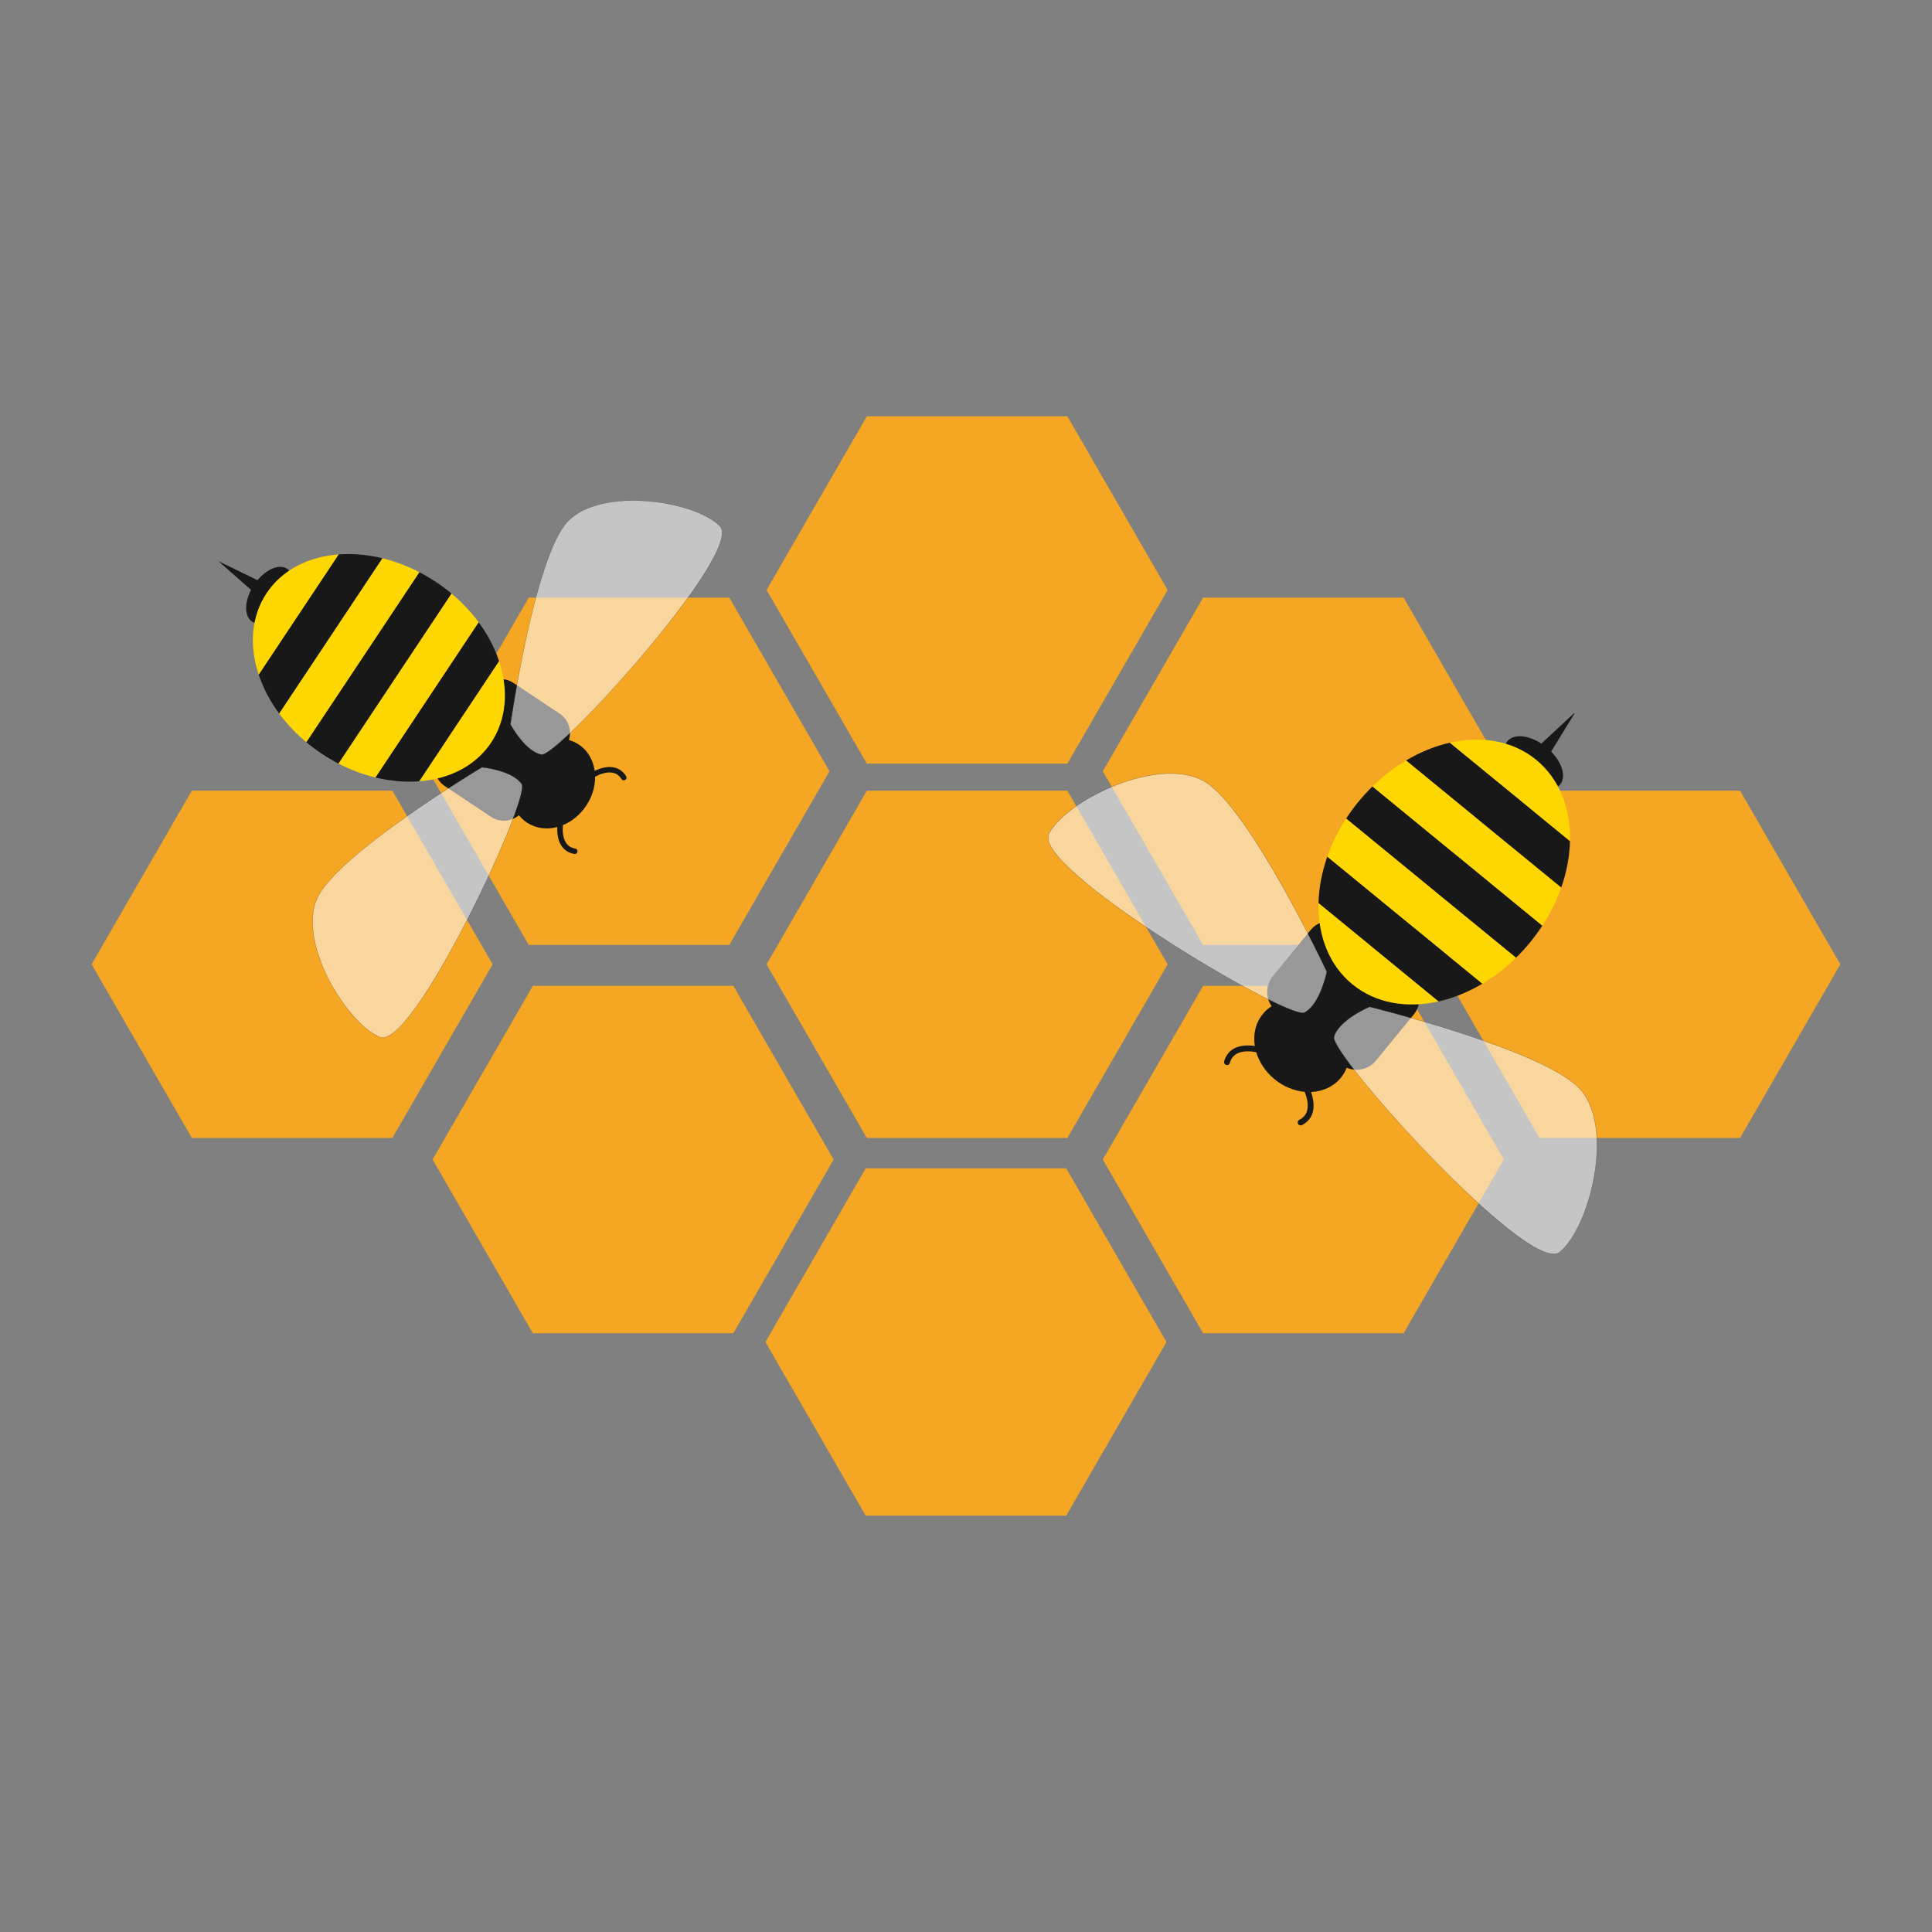
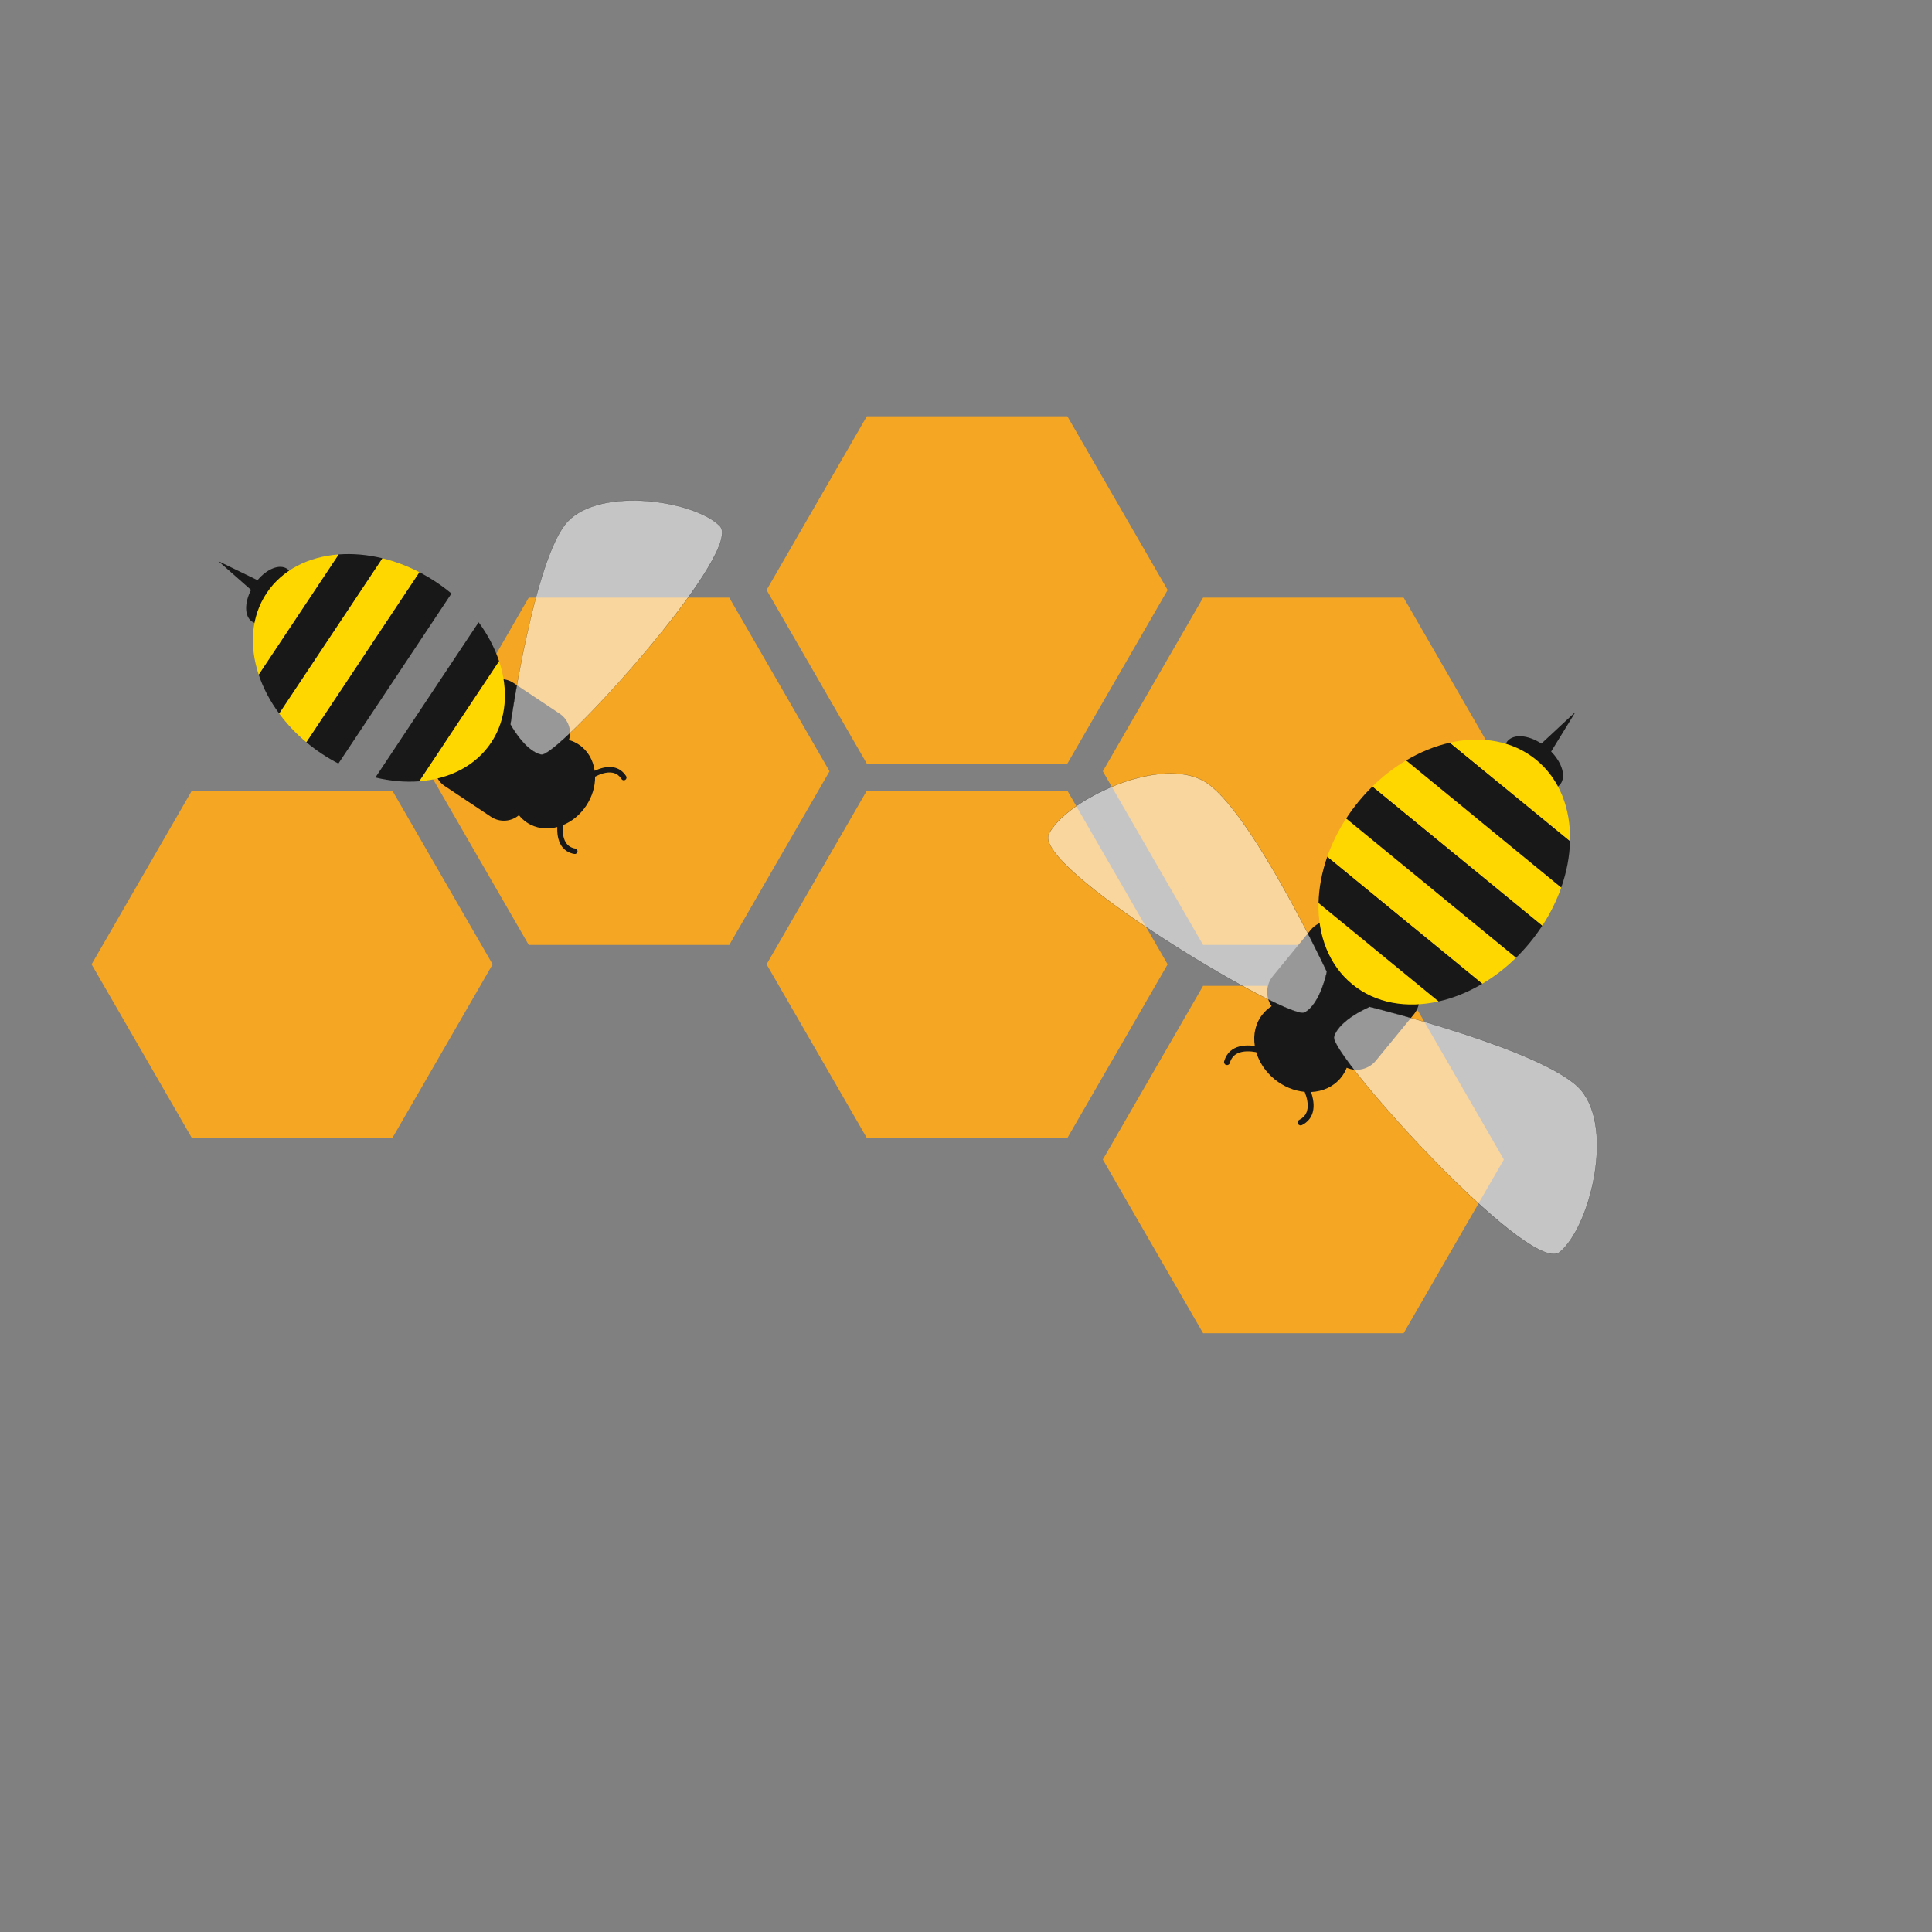
<svg xmlns="http://www.w3.org/2000/svg" version="1.0" preserveAspectRatio="xMidYMid meet" height="500" viewBox="0 0 375 375" zoomAndPan="magnify" width="500">
  <rect x="0" y="0" width="375" height="375" fill="#808080" stroke="none" />
  <defs>
    <filter id="1ceb1e7f17" height="100%" width="100%" y="0%" x="0%">
      <feColorMatrix color-interpolation-filters="sRGB" values="0 0 0 0 1 0 0 0 0 1 0 0 0 0 1 0 0 0 1 0" />
    </filter>
    <clipPath id="a9b17e18b4">
      <path clip-rule="nonzero" d="M 83.168 115.918 L 161.012 115.918 L 161.012 183.414 L 83.168 183.414 Z M 83.168 115.918" />
    </clipPath>
    <clipPath id="1329cc2ecc">
      <path clip-rule="nonzero" d="M 102.629 183.414 L 141.551 183.414 L 161.012 149.703 L 141.551 115.996 L 102.629 115.996 L 83.168 149.703 Z M 102.629 183.414" />
    </clipPath>
    <clipPath id="ef6d004e23">
      <path clip-rule="nonzero" d="M 0.168 0.922 L 78.012 0.922 L 78.012 68.414 L 0.168 68.414 Z M 0.168 0.922" />
    </clipPath>
    <clipPath id="7eb18eecc9">
      <path clip-rule="nonzero" d="M 19.629 68.414 L 58.551 68.414 L 78.012 34.703 L 58.551 0.996 L 19.629 0.996 L 0.168 34.703 Z M 19.629 68.414" />
    </clipPath>
    <clipPath id="fa0bf19a61">
      <rect height="69" y="0" width="79" x="0" />
    </clipPath>
    <clipPath id="ab7968a1c8">
      <path clip-rule="nonzero" d="M 83.965 191.281 L 161.809 191.281 L 161.809 258.777 L 83.965 258.777 Z M 83.965 191.281" />
    </clipPath>
    <clipPath id="d6afa9e0df">
      <path clip-rule="nonzero" d="M 103.426 258.777 L 142.348 258.777 L 161.809 225.066 L 142.348 191.355 L 103.426 191.355 L 83.965 225.066 Z M 103.426 258.777" />
    </clipPath>
    <clipPath id="e58a6750f0">
      <path clip-rule="nonzero" d="M 0.965 0.281 L 78.809 0.281 L 78.809 67.777 L 0.965 67.777 Z M 0.965 0.281" />
    </clipPath>
    <clipPath id="6320fde567">
-       <path clip-rule="nonzero" d="M 20.426 67.777 L 59.348 67.777 L 78.809 34.066 L 59.348 0.355 L 20.426 0.355 L 0.965 34.066 Z M 20.426 67.777" />
-     </clipPath>
+       </clipPath>
    <clipPath id="672ad4a238">
      <rect height="68" y="0" width="79" x="0" />
    </clipPath>
    <clipPath id="502e323505">
      <path clip-rule="nonzero" d="M 148.793 153.387 L 226.637 153.387 L 226.637 220.883 L 148.793 220.883 Z M 148.793 153.387" />
    </clipPath>
    <clipPath id="4b2ad4c333">
      <path clip-rule="nonzero" d="M 168.254 220.883 L 207.176 220.883 L 226.637 187.176 L 207.176 153.465 L 168.254 153.465 L 148.793 187.176 Z M 168.254 220.883" />
    </clipPath>
    <clipPath id="c236cd8794">
      <path clip-rule="nonzero" d="M 0.793 0.387 L 78.637 0.387 L 78.637 67.883 L 0.793 67.883 Z M 0.793 0.387" />
    </clipPath>
    <clipPath id="8f275f9f09">
      <path clip-rule="nonzero" d="M 20.254 67.883 L 59.176 67.883 L 78.637 34.176 L 59.176 0.465 L 20.254 0.465 L 0.793 34.176 Z M 20.254 67.883" />
    </clipPath>
    <clipPath id="a6b1660332">
      <rect height="68" y="0" width="79" x="0" />
    </clipPath>
    <clipPath id="aff198028a">
      <path clip-rule="nonzero" d="M 279.363 153.387 L 357.207 153.387 L 357.207 220.883 L 279.363 220.883 Z M 279.363 153.387" />
    </clipPath>
    <clipPath id="032e67bad6">
      <path clip-rule="nonzero" d="M 298.824 220.883 L 337.746 220.883 L 357.207 187.176 L 337.746 153.465 L 298.824 153.465 L 279.363 187.176 Z M 298.824 220.883" />
    </clipPath>
    <clipPath id="1495a0396d">
      <path clip-rule="nonzero" d="M 0.363 0.387 L 78.207 0.387 L 78.207 67.883 L 0.363 67.883 Z M 0.363 0.387" />
    </clipPath>
    <clipPath id="3fe53b27e9">
      <path clip-rule="nonzero" d="M 19.824 67.883 L 58.746 67.883 L 78.207 34.176 L 58.746 0.465 L 19.824 0.465 L 0.363 34.176 Z M 19.824 67.883" />
    </clipPath>
    <clipPath id="e210c7b6b5">
      <rect height="68" y="0" width="79" x="0" />
    </clipPath>
    <clipPath id="3cb922d2f4">
      <path clip-rule="nonzero" d="M 214.059 115.918 L 291.902 115.918 L 291.902 183.414 L 214.059 183.414 Z M 214.059 115.918" />
    </clipPath>
    <clipPath id="bdfea61efb">
      <path clip-rule="nonzero" d="M 233.52 183.414 L 272.441 183.414 L 291.902 149.703 L 272.441 115.996 L 233.52 115.996 L 214.059 149.703 Z M 233.52 183.414" />
    </clipPath>
    <clipPath id="5f8c5b7ace">
      <path clip-rule="nonzero" d="M 0.059 0.922 L 77.902 0.922 L 77.902 68.414 L 0.059 68.414 Z M 0.059 0.922" />
    </clipPath>
    <clipPath id="e451060d0a">
      <path clip-rule="nonzero" d="M 19.52 68.414 L 58.441 68.414 L 77.902 34.703 L 58.441 0.996 L 19.52 0.996 L 0.059 34.703 Z M 19.52 68.414" />
    </clipPath>
    <clipPath id="16354f725d">
      <rect height="69" y="0" width="78" x="0" />
    </clipPath>
    <clipPath id="eedd21ec40">
      <path clip-rule="nonzero" d="M 214.059 191.281 L 291.902 191.281 L 291.902 258.777 L 214.059 258.777 Z M 214.059 191.281" />
    </clipPath>
    <clipPath id="14cef0dbfa">
      <path clip-rule="nonzero" d="M 233.52 258.777 L 272.441 258.777 L 291.902 225.066 L 272.441 191.355 L 233.52 191.355 L 214.059 225.066 Z M 233.52 258.777" />
    </clipPath>
    <clipPath id="3e5c9f4f7e">
      <path clip-rule="nonzero" d="M 0.059 0.281 L 77.902 0.281 L 77.902 67.777 L 0.059 67.777 Z M 0.059 0.281" />
    </clipPath>
    <clipPath id="04e3755c97">
      <path clip-rule="nonzero" d="M 19.52 67.777 L 58.441 67.777 L 77.902 34.066 L 58.441 0.355 L 19.52 0.355 L 0.059 34.066 Z M 19.52 67.777" />
    </clipPath>
    <clipPath id="cb57571132">
      <rect height="68" y="0" width="78" x="0" />
    </clipPath>
    <clipPath id="644c712722">
      <path clip-rule="nonzero" d="M 292 138.426 L 306 138.426 L 306 154 L 292 154 Z M 292 138.426" />
    </clipPath>
    <clipPath id="d980f8027c">
      <path clip-rule="nonzero" d="M 258 195 L 311 195 L 311 243.426 L 258 243.426 Z M 258 195" />
    </clipPath>
    <mask id="29f85e3dd0">
      <g filter="url(#1ceb1e7f17)">
        <rect fill-opacity="0.57" height="450" y="-37.5" fill="#000000" width="450" x="-37.5" />
      </g>
    </mask>
    <clipPath id="39a3311c8c">
      <path clip-rule="nonzero" d="M 0.719 0.121 L 52 0.121 L 52 48.426 L 0.719 48.426 Z M 0.719 0.121" />
    </clipPath>
    <clipPath id="988ab86500">
      <path clip-rule="nonzero" d="M 0.719 0.121 L 52.078 0.121 L 52.078 48.426 L 0.719 48.426 Z M 0.719 0.121" />
    </clipPath>
    <clipPath id="65c8946497">
      <rect height="49" y="0" width="53" x="0" />
    </clipPath>
    <mask id="f3b12882ea">
      <g filter="url(#1ceb1e7f17)">
        <rect fill-opacity="0.57" height="450" y="-37.5" fill="#000000" width="450" x="-37.5" />
      </g>
    </mask>
    <clipPath id="a10e8b4f97">
      <path clip-rule="nonzero" d="M 0.281 0 L 54.762 0 L 54.762 46.801 L 0.281 46.801 Z M 0.281 0" />
    </clipPath>
    <clipPath id="2d3814b227">
      <rect height="47" y="0" width="55" x="0" />
    </clipPath>
    <clipPath id="a407dc84d9">
      <path clip-rule="nonzero" d="M 148.793 80.727 L 226.637 80.727 L 226.637 148.223 L 148.793 148.223 Z M 148.793 80.727" />
    </clipPath>
    <clipPath id="35b5bf1270">
      <path clip-rule="nonzero" d="M 168.254 148.223 L 207.176 148.223 L 226.637 114.516 L 207.176 80.805 L 168.254 80.805 L 148.793 114.516 Z M 168.254 148.223" />
    </clipPath>
    <clipPath id="c4b412a763">
      <path clip-rule="nonzero" d="M 0.793 0.727 L 78.637 0.727 L 78.637 68.223 L 0.793 68.223 Z M 0.793 0.727" />
    </clipPath>
    <clipPath id="ce66234430">
      <path clip-rule="nonzero" d="M 20.254 68.223 L 59.176 68.223 L 78.637 34.516 L 59.176 0.805 L 20.254 0.805 L 0.793 34.516 Z M 20.254 68.223" />
    </clipPath>
    <clipPath id="dd91494010">
      <rect height="69" y="0" width="79" x="0" />
    </clipPath>
    <clipPath id="bcc971d4e9">
      <path clip-rule="nonzero" d="M 17.777 153.387 L 95.621 153.387 L 95.621 220.883 L 17.777 220.883 Z M 17.777 153.387" />
    </clipPath>
    <clipPath id="a7f1c2b32e">
      <path clip-rule="nonzero" d="M 37.238 220.883 L 76.16 220.883 L 95.621 187.176 L 76.16 153.465 L 37.238 153.465 L 17.777 187.176 Z M 37.238 220.883" />
    </clipPath>
    <clipPath id="edee9769a3">
      <path clip-rule="nonzero" d="M 0.777 0.387 L 78.621 0.387 L 78.621 67.883 L 0.777 67.883 Z M 0.777 0.387" />
    </clipPath>
    <clipPath id="8eb176e3df">
      <path clip-rule="nonzero" d="M 20.238 67.883 L 59.16 67.883 L 78.621 34.176 L 59.16 0.465 L 20.238 0.465 L 0.777 34.176 Z M 20.238 67.883" />
    </clipPath>
    <clipPath id="21d3a399cd">
      <rect height="68" y="0" width="79" x="0" />
    </clipPath>
    <clipPath id="cc57f8f602">
      <path clip-rule="nonzero" d="M 84 131 L 122 131 L 122 166 L 84 166 Z M 84 131" />
    </clipPath>
    <clipPath id="e8e58c5b8b">
      <path clip-rule="nonzero" d="M 139.09 92.211 L 149.535 196.691 L 51.773 206.465 L 41.324 101.984 Z M 139.09 92.211" />
    </clipPath>
    <clipPath id="2321e73ea8">
      <path clip-rule="nonzero" d="M 139.09 92.211 L 149.535 196.691 L 51.773 206.465 L 41.324 101.984 Z M 139.09 92.211" />
    </clipPath>
    <clipPath id="0d60fe70ac">
      <path clip-rule="nonzero" d="M 42 108 L 57 108 L 57 122 L 42 122 Z M 42 108" />
    </clipPath>
    <clipPath id="0db60cee55">
      <path clip-rule="nonzero" d="M 139.09 92.211 L 149.535 196.691 L 51.773 206.465 L 41.324 101.984 Z M 139.09 92.211" />
    </clipPath>
    <clipPath id="f306a6dbc4">
      <path clip-rule="nonzero" d="M 139.09 92.211 L 149.535 196.691 L 51.773 206.465 L 41.324 101.984 Z M 139.09 92.211" />
    </clipPath>
    <clipPath id="3f0d32323f">
      <path clip-rule="nonzero" d="M 81 128 L 98 128 L 98 152 L 81 152 Z M 81 128" />
    </clipPath>
    <clipPath id="f33b4b6457">
      <path clip-rule="nonzero" d="M 139.09 92.211 L 149.535 196.691 L 51.773 206.465 L 41.324 101.984 Z M 139.09 92.211" />
    </clipPath>
    <clipPath id="b761ff5bc3">
      <path clip-rule="nonzero" d="M 139.09 92.211 L 149.535 196.691 L 51.773 206.465 L 41.324 101.984 Z M 139.09 92.211" />
    </clipPath>
    <clipPath id="5bdaf6a57a">
      <path clip-rule="nonzero" d="M 72 120 L 97 120 L 97 152 L 72 152 Z M 72 120" />
    </clipPath>
    <clipPath id="89278cdbd2">
      <path clip-rule="nonzero" d="M 139.09 92.211 L 149.535 196.691 L 51.773 206.465 L 41.324 101.984 Z M 139.09 92.211" />
    </clipPath>
    <clipPath id="a5b45f8eec">
      <path clip-rule="nonzero" d="M 139.09 92.211 L 149.535 196.691 L 51.773 206.465 L 41.324 101.984 Z M 139.09 92.211" />
    </clipPath>
    <clipPath id="aa65a4f253">
-       <path clip-rule="nonzero" d="M 65 115 L 93 115 L 93 151 L 65 151 Z M 65 115" />
-     </clipPath>
+       </clipPath>
    <clipPath id="27678426b8">
      <path clip-rule="nonzero" d="M 139.09 92.211 L 149.535 196.691 L 51.773 206.465 L 41.324 101.984 Z M 139.09 92.211" />
    </clipPath>
    <clipPath id="467348a562">
      <path clip-rule="nonzero" d="M 139.09 92.211 L 149.535 196.691 L 51.773 206.465 L 41.324 101.984 Z M 139.09 92.211" />
    </clipPath>
    <clipPath id="53146ed8f2">
      <path clip-rule="nonzero" d="M 59 111 L 88 111 L 88 149 L 59 149 Z M 59 111" />
    </clipPath>
    <clipPath id="e704687a8c">
      <path clip-rule="nonzero" d="M 139.09 92.211 L 149.535 196.691 L 51.773 206.465 L 41.324 101.984 Z M 139.09 92.211" />
    </clipPath>
    <clipPath id="95f3b237c8">
      <path clip-rule="nonzero" d="M 139.09 92.211 L 149.535 196.691 L 51.773 206.465 L 41.324 101.984 Z M 139.09 92.211" />
    </clipPath>
    <clipPath id="5c647de304">
      <path clip-rule="nonzero" d="M 54 108 L 82 108 L 82 145 L 54 145 Z M 54 108" />
    </clipPath>
    <clipPath id="56fd361499">
      <path clip-rule="nonzero" d="M 139.09 92.211 L 149.535 196.691 L 51.773 206.465 L 41.324 101.984 Z M 139.09 92.211" />
    </clipPath>
    <clipPath id="8072e33440">
      <path clip-rule="nonzero" d="M 139.09 92.211 L 149.535 196.691 L 51.773 206.465 L 41.324 101.984 Z M 139.09 92.211" />
    </clipPath>
    <clipPath id="8dd30650c4">
      <path clip-rule="nonzero" d="M 50 107 L 75 107 L 75 139 L 50 139 Z M 50 107" />
    </clipPath>
    <clipPath id="655ded0462">
      <path clip-rule="nonzero" d="M 139.09 92.211 L 149.535 196.691 L 51.773 206.465 L 41.324 101.984 Z M 139.09 92.211" />
    </clipPath>
    <clipPath id="5ffaf89fd3">
      <path clip-rule="nonzero" d="M 139.09 92.211 L 149.535 196.691 L 51.773 206.465 L 41.324 101.984 Z M 139.09 92.211" />
    </clipPath>
    <clipPath id="fd5b006413">
      <path clip-rule="nonzero" d="M 49 107 L 66 107 L 66 131 L 49 131 Z M 49 107" />
    </clipPath>
    <clipPath id="ccf3bd6438">
      <path clip-rule="nonzero" d="M 139.09 92.211 L 149.535 196.691 L 51.773 206.465 L 41.324 101.984 Z M 139.09 92.211" />
    </clipPath>
    <clipPath id="c022180fda">
      <path clip-rule="nonzero" d="M 139.09 92.211 L 149.535 196.691 L 51.773 206.465 L 41.324 101.984 Z M 139.09 92.211" />
    </clipPath>
    <clipPath id="b1b13655ab">
      <path clip-rule="nonzero" d="M 94 95 L 145 95 L 145 148 L 94 148 Z M 94 95" />
    </clipPath>
    <clipPath id="f7ff7aefa6">
      <path clip-rule="nonzero" d="M 139.09 92.211 L 149.535 196.691 L 51.773 206.465 L 41.324 101.984 Z M 139.09 92.211" />
    </clipPath>
    <clipPath id="81c496a36c">
      <path clip-rule="nonzero" d="M 139.09 92.211 L 149.535 196.691 L 51.773 206.465 L 41.324 101.984 Z M 139.09 92.211" />
    </clipPath>
    <mask id="b48f85710a">
      <g filter="url(#1ceb1e7f17)">
        <rect fill-opacity="0.57" height="450" y="-37.5" fill="#000000" width="450" x="-37.5" />
      </g>
    </mask>
    <clipPath id="7a213e3588">
      <path clip-rule="nonzero" d="M 5 2 L 47 2 L 47 52 L 5 52 Z M 5 2" />
    </clipPath>
    <clipPath id="b469f6a8a9">
      <path clip-rule="nonzero" d="M 45.09 -2.789 L 55.535 101.691 L -42.227 111.465 L -52.676 6.984 Z M 45.09 -2.789" />
    </clipPath>
    <clipPath id="ea8bda9784">
      <path clip-rule="nonzero" d="M 45.09 -2.789 L 55.535 101.691 L -42.227 111.465 L -52.676 6.984 Z M 45.09 -2.789" />
    </clipPath>
    <clipPath id="ad4b4d5590">
      <rect height="53" y="0" width="51" x="0" />
    </clipPath>
    <clipPath id="1055df6e05">
-       <path clip-rule="nonzero" d="M 57 148 L 107 148 L 107 203 L 57 203 Z M 57 148" />
+       <path clip-rule="nonzero" d="M 57 148 L 107 148 L 107 203 Z M 57 148" />
    </clipPath>
    <clipPath id="b22d91e74e">
      <path clip-rule="nonzero" d="M 139.09 92.211 L 149.535 196.691 L 51.773 206.465 L 41.324 101.984 Z M 139.09 92.211" />
    </clipPath>
    <clipPath id="f8f9c9e3f4">
      <path clip-rule="nonzero" d="M 139.09 92.211 L 149.535 196.691 L 51.773 206.465 L 41.324 101.984 Z M 139.09 92.211" />
    </clipPath>
    <mask id="ea2f21dd8d">
      <g filter="url(#1ceb1e7f17)">
        <rect fill-opacity="0.57" height="450" y="-37.5" fill="#000000" width="450" x="-37.5" />
      </g>
    </mask>
    <clipPath id="c0169dec19">
      <path clip-rule="nonzero" d="M 3 0.078 L 45 0.078 L 45 54 L 3 54 Z M 3 0.078" />
    </clipPath>
    <clipPath id="2502a79860">
-       <path clip-rule="nonzero" d="M 82.09 -55.789 L 92.535 48.691 L -5.227 58.465 L -15.676 -46.016 Z M 82.09 -55.789" />
-     </clipPath>
+       </clipPath>
    <clipPath id="283349a518">
      <path clip-rule="nonzero" d="M 82.09 -55.789 L 92.535 48.691 L -5.227 58.465 L -15.676 -46.016 Z M 82.09 -55.789" />
    </clipPath>
    <clipPath id="b59969d5f3">
      <rect height="55" y="0" width="50" x="0" />
    </clipPath>
    <clipPath id="cdd548a7cc">
      <path clip-rule="nonzero" d="M 148.57 226.695 L 226.414 226.695 L 226.414 294.191 L 148.57 294.191 Z M 148.57 226.695" />
    </clipPath>
    <clipPath id="a7ff959af2">
      <path clip-rule="nonzero" d="M 168.031 294.191 L 206.953 294.191 L 226.414 260.484 L 206.953 226.773 L 168.031 226.773 L 148.57 260.484 Z M 168.031 294.191" />
    </clipPath>
    <clipPath id="48b8818a48">
      <path clip-rule="nonzero" d="M 0.57 0.695 L 78.414 0.695 L 78.414 68.191 L 0.57 68.191 Z M 0.57 0.695" />
    </clipPath>
    <clipPath id="06e45eddec">
      <path clip-rule="nonzero" d="M 20.031 68.191 L 58.953 68.191 L 78.414 34.484 L 58.953 0.773 L 20.031 0.773 L 0.57 34.484 Z M 20.031 68.191" />
    </clipPath>
    <clipPath id="7479ca441d">
-       <rect height="69" y="0" width="79" x="0" />
-     </clipPath>
+       </clipPath>
  </defs>
  <g clip-path="url(#a9b17e18b4)">
    <g clip-path="url(#1329cc2ecc)">
      <g transform="matrix(1, 0, 0, 1, 83, 115)">
        <g clip-path="url(#fa0bf19a61)">
          <g clip-path="url(#ef6d004e23)">
            <g clip-path="url(#7eb18eecc9)">
              <path fill-rule="nonzero" fill-opacity="1" d="M 78.012 68.414 L 0.168 68.414 L 0.168 0.918 L 78.012 0.918 Z M 78.012 68.414" fill="#f5a623" />
            </g>
          </g>
        </g>
      </g>
    </g>
  </g>
  <g clip-path="url(#ab7968a1c8)">
    <g clip-path="url(#d6afa9e0df)">
      <g transform="matrix(1, 0, 0, 1, 83, 191)">
        <g clip-path="url(#672ad4a238)">
          <g clip-path="url(#e58a6750f0)">
            <g clip-path="url(#6320fde567)">
              <path fill-rule="nonzero" fill-opacity="1" d="M 78.809 67.777 L 0.965 67.777 L 0.965 0.281 L 78.809 0.281 Z M 78.809 67.777" fill="#f5a623" />
            </g>
          </g>
        </g>
      </g>
    </g>
  </g>
  <g clip-path="url(#502e323505)">
    <g clip-path="url(#4b2ad4c333)">
      <g transform="matrix(1, 0, 0, 1, 148, 153)">
        <g clip-path="url(#a6b1660332)">
          <g clip-path="url(#c236cd8794)">
            <g clip-path="url(#8f275f9f09)">
              <path fill-rule="nonzero" fill-opacity="1" d="M 78.637 67.883 L 0.793 67.883 L 0.793 0.387 L 78.637 0.387 Z M 78.637 67.883" fill="#f5a623" />
            </g>
          </g>
        </g>
      </g>
    </g>
  </g>
  <g clip-path="url(#aff198028a)">
    <g clip-path="url(#032e67bad6)">
      <g transform="matrix(1, 0, 0, 1, 279, 153)">
        <g clip-path="url(#e210c7b6b5)">
          <g clip-path="url(#1495a0396d)">
            <g clip-path="url(#3fe53b27e9)">
-               <path fill-rule="nonzero" fill-opacity="1" d="M 78.207 67.883 L 0.363 67.883 L 0.363 0.387 L 78.207 0.387 Z M 78.207 67.883" fill="#f5a623" />
-             </g>
+               </g>
          </g>
        </g>
      </g>
    </g>
  </g>
  <g clip-path="url(#3cb922d2f4)">
    <g clip-path="url(#bdfea61efb)">
      <g transform="matrix(1, 0, 0, 1, 214, 115)">
        <g clip-path="url(#16354f725d)">
          <g clip-path="url(#5f8c5b7ace)">
            <g clip-path="url(#e451060d0a)">
              <path fill-rule="nonzero" fill-opacity="1" d="M 77.902 68.414 L 0.059 68.414 L 0.059 0.918 L 77.902 0.918 Z M 77.902 68.414" fill="#f5a623" />
            </g>
          </g>
        </g>
      </g>
    </g>
  </g>
  <g clip-path="url(#eedd21ec40)">
    <g clip-path="url(#14cef0dbfa)">
      <g transform="matrix(1, 0, 0, 1, 214, 191)">
        <g clip-path="url(#cb57571132)">
          <g clip-path="url(#3e5c9f4f7e)">
            <g clip-path="url(#04e3755c97)">
              <path fill-rule="nonzero" fill-opacity="1" d="M 77.902 67.777 L 0.059 67.777 L 0.059 0.281 L 77.902 0.281 Z M 77.902 67.777" fill="#f5a623" />
            </g>
          </g>
        </g>
      </g>
    </g>
  </g>
  <path fill-rule="nonzero" fill-opacity="1" d="M 238.008 206.707 C 238.156 206.75 238.301 206.734 238.441 206.656 C 238.578 206.582 238.668 206.465 238.711 206.312 C 238.953 205.449 239.426 204.852 240.145 204.484 C 241.25 203.926 242.715 204.016 243.832 204.223 C 244.406 206.156 245.609 208.016 247.387 209.473 C 249.164 210.93 251.227 211.742 253.238 211.926 C 253.656 212.98 254.035 214.402 253.703 215.594 C 253.484 216.375 252.988 216.953 252.191 217.359 C 252.051 217.434 251.957 217.543 251.91 217.695 C 251.863 217.844 251.875 217.988 251.945 218.129 C 252.016 218.27 252.129 218.363 252.277 218.41 C 252.426 218.461 252.57 218.449 252.711 218.379 C 253.797 217.824 254.5 216.988 254.801 215.898 C 255.168 214.582 254.875 213.121 254.469 211.957 C 256.727 211.863 258.824 210.945 260.25 209.203 C 260.734 208.613 261.117 207.961 261.395 207.246 C 261.879 207.453 262.383 207.578 262.91 207.625 C 263.434 207.668 263.953 207.625 264.465 207.5 C 264.977 207.375 265.457 207.172 265.902 206.891 C 266.348 206.609 266.738 206.266 267.07 205.859 L 274.41 196.906 C 274.613 196.66 274.789 196.395 274.941 196.113 C 275.09 195.832 275.211 195.539 275.305 195.234 C 275.398 194.926 275.457 194.617 275.488 194.297 C 275.52 193.98 275.52 193.664 275.488 193.344 C 275.457 193.027 275.395 192.715 275.301 192.41 C 275.211 192.105 275.09 191.812 274.938 191.531 C 274.785 191.25 274.609 190.984 274.406 190.738 C 274.203 190.492 273.98 190.266 273.734 190.066 L 261.242 179.828 C 260.996 179.629 260.73 179.449 260.449 179.301 C 260.168 179.152 259.875 179.027 259.566 178.938 C 259.262 178.844 258.949 178.781 258.633 178.75 C 258.316 178.719 257.996 178.719 257.68 178.75 C 257.363 178.785 257.051 178.844 256.746 178.938 C 256.441 179.031 256.148 179.152 255.867 179.305 C 255.586 179.453 255.32 179.629 255.074 179.832 C 254.828 180.035 254.602 180.262 254.398 180.508 L 247.062 189.461 C 246.727 189.871 246.469 190.32 246.281 190.812 C 246.09 191.305 245.988 191.812 245.965 192.34 C 245.941 192.867 246.004 193.383 246.148 193.887 C 246.297 194.395 246.52 194.863 246.816 195.297 C 246.172 195.711 245.605 196.215 245.121 196.809 C 243.691 198.547 243.203 200.785 243.559 203.02 C 242.34 202.852 240.848 202.848 239.629 203.465 C 238.621 203.98 237.941 204.832 237.609 206.004 C 237.566 206.156 237.586 206.301 237.66 206.438 C 237.738 206.574 237.855 206.668 238.008 206.707 Z M 238.008 206.707" fill="#181818" />
  <g clip-path="url(#644c712722)">
    <path fill-rule="nonzero" fill-opacity="1" d="M 292.574 143.879 C 291.207 145.547 292.391 148.777 295.219 151.094 C 298.047 153.414 301.449 153.938 302.816 152.27 C 304.031 150.789 303.238 148.086 301.074 145.875 L 305.824 138.148 L 299.188 144.328 C 296.594 142.641 293.789 142.398 292.574 143.879 Z M 292.574 143.879" fill="#181818" />
  </g>
  <path fill-rule="nonzero" fill-opacity="1" d="M 262.484 191.047 C 267.023 194.766 273.082 195.762 279.238 194.375 L 255.926 175.273 C 255.777 181.582 257.945 187.328 262.484 191.047 Z M 262.484 191.047" fill="#ffd700" />
  <path fill-rule="nonzero" fill-opacity="1" d="M 287.734 190.934 L 257.629 166.266 C 256.566 169.293 255.996 172.344 255.926 175.273 L 279.242 194.375 C 282.098 193.73 284.977 192.57 287.734 190.934 Z M 287.734 190.934" fill="#181818" />
  <path fill-rule="nonzero" fill-opacity="1" d="M 294.27 185.887 L 261.293 158.867 C 259.734 161.262 258.512 163.758 257.629 166.266 L 287.734 190.934 C 290.117 189.512 292.293 187.832 294.27 185.887 Z M 294.27 185.887" fill="#ffd700" />
  <path fill-rule="nonzero" fill-opacity="1" d="M 296.988 182.914 C 297.84 181.871 298.633 180.789 299.367 179.664 L 266.395 152.645 C 264.469 154.535 262.77 156.609 261.293 158.867 L 294.27 185.887 C 295.23 184.945 296.137 183.953 296.988 182.914 Z M 296.988 182.914" fill="#181818" />
  <path fill-rule="nonzero" fill-opacity="1" d="M 303.035 172.266 L 272.926 147.598 C 270.547 149.016 268.371 150.699 266.395 152.645 L 299.367 179.664 C 300.93 177.27 302.152 174.773 303.035 172.266 Z M 303.035 172.266" fill="#ffd700" />
  <path fill-rule="nonzero" fill-opacity="1" d="M 304.738 163.258 L 281.422 144.156 C 278.566 144.797 275.688 145.957 272.93 147.598 L 303.035 172.266 C 304.098 169.238 304.668 166.188 304.738 163.258 Z M 304.738 163.258" fill="#181818" />
  <path fill-rule="nonzero" fill-opacity="1" d="M 298.18 147.484 C 293.641 143.766 287.582 142.77 281.426 144.156 L 304.738 163.258 C 304.887 156.945 302.719 151.203 298.18 147.484 Z M 298.18 147.484" fill="#ffd700" />
  <g clip-path="url(#d980f8027c)">
    <g mask="url(#29f85e3dd0)">
      <g transform="matrix(1, 0, 0, 1, 258, 195)">
        <g clip-path="url(#65c8946497)">
          <g clip-path="url(#39a3311c8c)">
            <path fill-rule="nonzero" fill-opacity="1" d="M 7.855 0.418 C 7.941 0.438 16.578 2.578 25.902 5.625 C 31.375 7.418 36.012 9.164 39.684 10.82 C 44.277 12.895 47.359 14.828 48.855 16.574 C 50.152 18.09 51.059 20.125 51.555 22.621 C 52 24.879 52.102 27.441 51.848 30.238 C 51.18 37.629 48.121 45.277 44.734 48.035 C 44.441 48.273 44.047 48.398 43.57 48.398 C 39.496 48.398 29.883 39.609 24.516 34.375 C 20.73 30.68 16.738 26.504 12.965 22.301 C 9.418 18.344 6.27 14.578 4.102 11.703 C 2.539 9.625 0.715 6.988 0.934 6.23 C 1.43 4.512 3.281 3.023 4.746 2.078 C 5.734 1.441 6.766 0.891 7.84 0.418 L 7.848 0.414 Z M 7.855 0.418" fill="#fafafa" />
          </g>
          <g clip-path="url(#988ab86500)">
            <path fill-rule="nonzero" fill-opacity="1" d="M 43.57 48.371 C 35.035 48.375 0.055 9.375 0.957 6.238 C 1.91 2.93 7.852 0.441 7.852 0.441 C 7.852 0.441 42.301 8.945 48.836 16.59 C 55.367 24.238 50.5 43.309 44.723 48.016 C 44.422 48.258 44.035 48.371 43.57 48.371 M 43.57 48.422 C 44.055 48.422 44.453 48.297 44.75 48.051 C 48.141 45.293 51.203 37.633 51.871 30.238 C 52.125 27.441 52.027 24.875 51.578 22.613 C 51.082 20.117 50.172 18.078 48.871 16.559 C 47.379 14.809 44.289 12.871 39.695 10.797 C 36.023 9.141 31.383 7.391 25.91 5.602 C 16.586 2.555 7.949 0.414 7.863 0.391 L 7.848 0.387 L 7.832 0.395 C 6.758 0.867 5.723 1.422 4.734 2.055 C 3.801 2.66 3.016 3.277 2.402 3.898 C 1.633 4.68 1.129 5.457 0.91 6.223 C 0.82 6.539 1.055 7.176 1.633 8.16 C 2.172 9.078 2.996 10.277 4.086 11.719 C 6.25 14.598 9.398 18.363 12.949 22.316 C 16.723 26.527 20.715 30.699 24.496 34.391 C 28.781 38.574 32.551 41.906 35.707 44.301 C 39.305 47.035 41.949 48.422 43.57 48.422 Z M 43.57 48.422" fill="#181818" />
          </g>
        </g>
      </g>
    </g>
  </g>
  <g mask="url(#f3b12882ea)">
    <g transform="matrix(1, 0, 0, 1, 203, 150)">
      <g clip-path="url(#2d3814b227)">
        <g clip-path="url(#a10e8b4f97)">
          <path fill-rule="nonzero" fill-opacity="1" d="M 24.219 0.125 C 26.742 0.125 28.902 0.617 30.633 1.582 C 32.641 2.703 35.145 5.348 38.078 9.441 C 40.426 12.715 43.051 16.918 45.883 21.934 C 50.703 30.477 54.5 38.52 54.539 38.602 L 54.543 38.609 L 54.543 38.617 C 54.289 39.762 53.949 40.883 53.523 41.977 C 52.883 43.602 51.789 45.711 50.203 46.531 C 50.117 46.574 50.008 46.598 49.859 46.598 C 47.551 46.598 37 41.105 25.844 34.102 C 19.961 30.406 14.645 26.75 10.469 23.531 C 5.594 19.766 2.449 16.75 1.125 14.559 C 0.426 13.398 0.25 12.473 0.602 11.809 C 1.945 9.258 5.469 6.34 10.027 4.004 C 14.828 1.539 20.004 0.125 24.219 0.125 Z M 24.219 0.125" fill="#fafafa" />
          <path fill-rule="nonzero" fill-opacity="1" d="M 49.859 46.57 C 44.578 46.57 -2.766 18.238 0.621 11.82 C 3.375 6.594 15.102 0.152 24.219 0.152 C 26.602 0.152 28.805 0.59 30.621 1.605 C 39.402 6.508 54.516 38.609 54.516 38.609 C 54.516 38.609 53.246 44.926 50.191 46.508 C 50.109 46.551 50 46.57 49.859 46.57 M 49.859 46.621 C 50.012 46.621 50.125 46.598 50.211 46.555 C 50.918 46.188 51.586 45.543 52.195 44.637 C 52.684 43.91 53.137 43.02 53.547 41.984 C 53.973 40.891 54.312 39.77 54.566 38.621 L 54.566 38.605 L 54.562 38.59 C 54.523 38.512 50.727 30.465 45.906 21.922 C 43.074 16.906 40.445 12.699 38.098 9.426 C 35.164 5.328 32.656 2.684 30.645 1.562 C 28.91 0.59 26.746 0.102 24.219 0.102 C 22.027 0.102 19.617 0.465 17.059 1.191 C 14.715 1.852 12.277 2.816 10.012 3.98 C 5.453 6.316 1.926 9.238 0.578 11.793 C 0.223 12.469 0.398 13.398 1.105 14.566 C 1.785 15.699 2.977 17.074 4.637 18.652 C 6.176 20.109 8.129 21.758 10.453 23.547 C 14.629 26.77 19.949 30.426 25.832 34.121 C 31.152 37.461 36.551 40.594 41.031 42.93 C 45.586 45.309 48.723 46.617 49.859 46.617 Z M 49.859 46.621" fill="#181818" />
        </g>
      </g>
    </g>
  </g>
  <g clip-path="url(#a407dc84d9)">
    <g clip-path="url(#35b5bf1270)">
      <g transform="matrix(1, 0, 0, 1, 148, 80)">
        <g clip-path="url(#dd91494010)">
          <g clip-path="url(#c4b412a763)">
            <g clip-path="url(#ce66234430)">
              <path fill-rule="nonzero" fill-opacity="1" d="M 78.637 68.223 L 0.793 68.223 L 0.793 0.727 L 78.637 0.727 Z M 78.637 68.223" fill="#f5a623" />
            </g>
          </g>
        </g>
      </g>
    </g>
  </g>
  <g clip-path="url(#bcc971d4e9)">
    <g clip-path="url(#a7f1c2b32e)">
      <g transform="matrix(1, 0, 0, 1, 17, 153)">
        <g clip-path="url(#21d3a399cd)">
          <g clip-path="url(#edee9769a3)">
            <g clip-path="url(#8eb176e3df)">
              <path fill-rule="nonzero" fill-opacity="1" d="M 78.621 67.883 L 0.777 67.883 L 0.777 0.387 L 78.621 0.387 Z M 78.621 67.883" fill="#f5a623" />
            </g>
          </g>
        </g>
      </g>
    </g>
  </g>
  <g clip-path="url(#cc57f8f602)">
    <g clip-path="url(#e8e58c5b8b)">
      <g clip-path="url(#2321e73ea8)">
        <path fill-rule="nonzero" fill-opacity="1" d="M 112.094 165.324 C 112.117 165.18 112.09 165.047 112.004 164.926 C 111.922 164.805 111.809 164.734 111.664 164.707 C 110.84 164.562 110.246 164.184 109.84 163.547 C 109.219 162.578 109.168 161.215 109.254 160.16 C 110.988 159.453 112.602 158.168 113.781 156.387 C 114.965 154.609 115.527 152.625 115.508 150.75 C 116.449 150.262 117.727 149.781 118.859 149.98 C 119.602 150.109 120.184 150.516 120.637 151.215 C 120.715 151.336 120.824 151.414 120.969 151.445 C 121.113 151.477 121.246 151.449 121.367 151.371 C 121.488 151.293 121.566 151.18 121.598 151.039 C 121.629 150.895 121.605 150.762 121.527 150.641 C 120.914 149.688 120.078 149.113 119.039 148.934 C 117.789 148.719 116.465 149.125 115.426 149.609 C 115.133 147.527 114.086 145.672 112.344 144.516 C 111.75 144.121 111.113 143.828 110.426 143.637 C 110.574 143.172 110.645 142.691 110.637 142.203 C 110.629 141.711 110.543 141.234 110.379 140.773 C 110.215 140.312 109.984 139.887 109.684 139.5 C 109.383 139.113 109.027 138.785 108.617 138.512 L 99.656 132.551 C 99.41 132.387 99.148 132.25 98.875 132.137 C 98.602 132.023 98.32 131.938 98.027 131.883 C 97.734 131.824 97.441 131.797 97.145 131.797 C 96.848 131.797 96.555 131.824 96.266 131.883 C 95.973 131.941 95.691 132.031 95.418 132.145 C 95.145 132.258 94.883 132.398 94.637 132.562 C 94.391 132.727 94.164 132.914 93.953 133.125 C 93.742 133.336 93.555 133.566 93.391 133.812 L 85.078 146.316 C 84.914 146.562 84.777 146.824 84.664 147.098 C 84.551 147.371 84.465 147.652 84.406 147.945 C 84.352 148.234 84.324 148.531 84.324 148.828 C 84.324 149.125 84.352 149.418 84.41 149.707 C 84.469 150 84.555 150.281 84.672 150.555 C 84.785 150.828 84.926 151.09 85.09 151.336 C 85.254 151.582 85.441 151.809 85.652 152.02 C 85.863 152.23 86.094 152.414 86.34 152.578 L 95.301 158.539 C 95.711 158.812 96.148 159.012 96.621 159.141 C 97.094 159.266 97.574 159.316 98.062 159.289 C 98.555 159.262 99.023 159.156 99.48 158.973 C 99.934 158.793 100.348 158.543 100.723 158.227 C 101.164 158.785 101.684 159.262 102.273 159.656 C 104.016 160.816 106.133 161.062 108.168 160.527 C 108.121 161.672 108.258 163.051 108.945 164.121 C 109.512 165.008 110.363 165.555 111.477 165.754 C 111.621 165.777 111.754 165.75 111.875 165.664 C 111.996 165.582 112.066 165.469 112.094 165.324 Z M 112.094 165.324" fill="#181818" />
      </g>
    </g>
  </g>
  <g clip-path="url(#0d60fe70ac)">
    <g clip-path="url(#0db60cee55)">
      <g clip-path="url(#f306a6dbc4)">
        <path fill-rule="nonzero" fill-opacity="1" d="M 48.926 120.652 C 50.594 121.766 53.473 120.371 55.355 117.539 C 57.238 114.711 57.41 111.516 55.738 110.406 C 54.258 109.418 51.828 110.402 49.984 112.609 L 42.398 108.926 L 48.727 114.496 C 47.41 117.051 47.445 119.668 48.926 120.652 Z M 48.926 120.652" fill="#181818" />
      </g>
    </g>
  </g>
  <g clip-path="url(#3f0d32323f)">
    <g clip-path="url(#f33b4b6457)">
      <g clip-path="url(#b761ff5bc3)">
        <path fill-rule="nonzero" fill-opacity="1" d="M 95.34 144.125 C 98.359 139.586 98.723 133.887 96.871 128.32 L 81.355 151.652 C 87.207 151.207 92.32 148.672 95.34 144.125 Z M 95.34 144.125" fill="#ffd700" />
      </g>
    </g>
  </g>
  <g clip-path="url(#5bdaf6a57a)">
    <g clip-path="url(#89278cdbd2)">
      <g clip-path="url(#a5b45f8eec)">
        <path fill-rule="nonzero" fill-opacity="1" d="M 92.902 120.777 L 72.867 150.91 C 75.766 151.613 78.641 151.859 81.355 151.652 L 96.867 128.32 C 96.008 125.734 94.672 123.18 92.902 120.777 Z M 92.902 120.777" fill="#181818" />
      </g>
    </g>
  </g>
  <g clip-path="url(#aa65a4f253)">
    <g clip-path="url(#27678426b8)">
      <g clip-path="url(#467348a562)">
        <path fill-rule="nonzero" fill-opacity="1" d="M 87.629 115.203 L 65.684 148.203 C 68.043 149.426 70.465 150.328 72.867 150.91 L 92.902 120.777 C 91.367 118.707 89.609 116.848 87.629 115.203 Z M 87.629 115.203" fill="#ffd700" />
      </g>
    </g>
  </g>
  <g clip-path="url(#53146ed8f2)">
    <g clip-path="url(#e704687a8c)">
      <g clip-path="url(#95f3b237c8)">
        <path fill-rule="nonzero" fill-opacity="1" d="M 84.625 112.961 C 83.586 112.27 82.508 111.637 81.398 111.059 L 59.453 144.062 C 61.379 145.668 63.457 147.051 65.684 148.203 L 87.629 115.199 C 86.668 114.398 85.668 113.652 84.625 112.961 Z M 84.625 112.961" fill="#181818" />
      </g>
    </g>
  </g>
  <g clip-path="url(#5c647de304)">
    <g clip-path="url(#56fd361499)">
      <g clip-path="url(#8072e33440)">
        <path fill-rule="nonzero" fill-opacity="1" d="M 74.215 108.355 L 54.18 138.484 C 55.715 140.555 57.473 142.414 59.453 144.062 L 81.398 111.059 C 79.039 109.84 76.617 108.938 74.215 108.355 Z M 74.215 108.355" fill="#ffd700" />
      </g>
    </g>
  </g>
  <g clip-path="url(#8dd30650c4)">
    <g clip-path="url(#655ded0462)">
      <g clip-path="url(#5ffaf89fd3)">
        <path fill-rule="nonzero" fill-opacity="1" d="M 65.727 107.613 L 50.211 130.945 C 51.07 133.527 52.41 136.086 54.18 138.484 L 74.215 108.355 C 71.316 107.648 68.441 107.406 65.727 107.613 Z M 65.727 107.613" fill="#181818" />
      </g>
    </g>
  </g>
  <g clip-path="url(#fd5b006413)">
    <g clip-path="url(#ccf3bd6438)">
      <g clip-path="url(#c022180fda)">
        <path fill-rule="nonzero" fill-opacity="1" d="M 51.742 115.137 C 48.723 119.68 48.359 125.379 50.211 130.945 L 65.727 107.613 C 59.875 108.059 54.762 110.594 51.742 115.137 Z M 51.742 115.137" fill="#ffd700" />
      </g>
    </g>
  </g>
  <g clip-path="url(#b1b13655ab)">
    <g clip-path="url(#f7ff7aefa6)">
      <g clip-path="url(#81c496a36c)">
        <g mask="url(#b48f85710a)">
          <g transform="matrix(1, 0, 0, 1, 94, 95)">
            <g clip-path="url(#ad4b4d5590)">
              <g clip-path="url(#7a213e3588)">
                <g clip-path="url(#b469f6a8a9)">
                  <g clip-path="url(#ea8bda9784)">
                    <path fill-rule="nonzero" fill-opacity="1" d="M 5.07 45.602 C 5.082 45.52 6.266 37.336 8.223 28.43 C 9.371 23.199 10.559 18.746 11.754 15.199 C 13.246 10.758 14.75 7.727 16.227 6.184 C 17.508 4.844 19.305 3.816 21.57 3.129 C 23.617 2.504 25.977 2.176 28.59 2.152 C 35.484 2.086 42.848 4.207 45.707 7.082 C 45.961 7.336 46.109 7.688 46.152 8.125 C 46.531 11.898 39.289 21.605 34.941 27.055 C 31.875 30.895 28.383 34.977 24.844 38.852 C 21.512 42.504 18.32 45.762 15.859 48.031 C 14.082 49.672 11.809 51.602 11.09 51.469 C 9.457 51.172 7.906 49.594 6.895 48.324 C 6.219 47.469 5.609 46.566 5.074 45.617 L 5.07 45.609 Z M 5.07 45.602" fill="#fafafa" />
                    <path fill-rule="nonzero" fill-opacity="1" d="M 46.129 8.129 C 46.922 16.027 14.078 51.992 11.094 51.445 C 7.945 50.871 5.094 45.605 5.094 45.605 C 5.094 45.605 9.777 12.949 16.242 6.199 C 22.711 -0.551 40.805 2.188 45.691 7.102 C 45.945 7.352 46.086 7.699 46.129 8.129 M 46.176 8.125 C 46.129 7.68 45.98 7.324 45.723 7.066 C 42.859 4.188 35.488 2.062 28.586 2.129 C 25.977 2.152 23.613 2.484 21.562 3.105 C 19.297 3.797 17.496 4.824 16.211 6.168 C 14.73 7.715 13.223 10.75 11.73 15.191 C 10.535 18.742 9.348 23.195 8.199 28.426 C 6.242 37.332 5.059 45.52 5.047 45.602 L 5.047 45.613 L 5.051 45.629 C 5.59 46.578 6.199 47.484 6.875 48.34 C 7.52 49.148 8.168 49.816 8.797 50.328 C 9.59 50.969 10.359 51.359 11.082 51.492 C 11.387 51.547 11.949 51.27 12.809 50.645 C 13.609 50.059 14.641 49.188 15.875 48.047 C 18.336 45.777 21.527 42.516 24.859 38.867 C 28.402 34.988 31.895 30.91 34.961 27.07 C 38.434 22.719 41.168 18.922 43.094 15.781 C 45.289 12.199 46.324 9.625 46.176 8.125 Z M 46.176 8.125" fill="#181818" />
                  </g>
                </g>
              </g>
            </g>
          </g>
        </g>
      </g>
    </g>
  </g>
  <g clip-path="url(#1055df6e05)">
    <g clip-path="url(#b22d91e74e)">
      <g clip-path="url(#f8f9c9e3f4)">
        <g mask="url(#ea2f21dd8d)">
          <g transform="matrix(1, 0, 0, 1, 57, 148)">
            <g clip-path="url(#b59969d5f3)">
              <g clip-path="url(#c0169dec19)">
                <g clip-path="url(#2502a79860)">
                  <g clip-path="url(#283349a518)">
                    <path fill-rule="nonzero" fill-opacity="1" d="M 3.746 32.535 C 3.516 30.199 3.77 28.156 4.504 26.465 C 5.355 24.508 7.566 21.945 11.082 18.852 C 13.895 16.379 17.539 13.559 21.918 10.477 C 29.375 5.227 36.465 0.969 36.535 0.93 L 36.543 0.926 L 36.551 0.926 C 37.633 1.051 38.703 1.262 39.754 1.555 C 41.316 1.996 43.367 2.816 44.273 4.207 C 44.32 4.281 44.352 4.379 44.363 4.516 C 44.578 6.652 40.477 16.918 35.027 27.887 C 32.152 33.672 29.262 38.926 26.672 43.09 C 23.641 47.949 21.141 51.137 19.234 52.562 C 18.227 53.316 17.387 53.566 16.742 53.301 C 14.258 52.293 11.23 49.305 8.648 45.305 C 5.922 41.09 4.137 36.434 3.746 32.535 Z M 3.746 32.535" fill="#fafafa" />
                    <path fill-rule="nonzero" fill-opacity="1" d="M 44.34 4.52 C 44.828 9.406 23 55.82 16.746 53.281 C 11.656 51.219 4.613 40.965 3.77 32.531 C 3.551 30.328 3.754 28.25 4.523 26.477 C 8.246 17.898 36.547 0.949 36.547 0.949 C 36.547 0.949 42.508 1.539 44.254 4.219 C 44.301 4.289 44.328 4.391 44.34 4.52 M 44.387 4.516 C 44.371 4.375 44.34 4.27 44.293 4.195 C 43.891 3.578 43.23 3.02 42.336 2.539 C 41.621 2.152 40.754 1.816 39.758 1.535 C 38.707 1.238 37.637 1.027 36.551 0.902 L 36.535 0.902 L 36.523 0.91 C 36.453 0.949 29.359 5.207 21.906 10.457 C 17.527 13.543 13.879 16.359 11.066 18.836 C 7.551 21.93 5.332 24.496 4.48 26.457 C 3.746 28.152 3.492 30.199 3.723 32.535 C 3.926 34.562 4.488 36.758 5.395 39.059 C 6.227 41.164 7.344 43.332 8.629 45.32 C 11.211 49.32 14.242 52.316 16.73 53.324 C 17.383 53.59 18.23 53.34 19.246 52.582 C 20.23 51.844 21.391 50.617 22.695 48.938 C 23.902 47.379 25.246 45.418 26.688 43.102 C 29.281 38.941 32.172 33.684 35.047 27.898 C 37.645 22.664 40.043 17.383 41.789 13.023 C 43.57 8.59 44.492 5.566 44.387 4.516 Z M 44.387 4.516" fill="#181818" />
                  </g>
                </g>
              </g>
            </g>
          </g>
        </g>
      </g>
    </g>
  </g>
  <g clip-path="url(#cdd548a7cc)">
    <g clip-path="url(#a7ff959af2)">
      <g transform="matrix(1, 0, 0, 1, 148, 226)">
        <g clip-path="url(#7479ca441d)">
          <g clip-path="url(#48b8818a48)">
            <g clip-path="url(#06e45eddec)">
              <path fill-rule="nonzero" fill-opacity="1" d="M 78.414 68.191 L 0.57 68.191 L 0.57 0.695 L 78.414 0.695 Z M 78.414 68.191" fill="#f5a623" />
            </g>
          </g>
        </g>
      </g>
    </g>
  </g>
</svg>